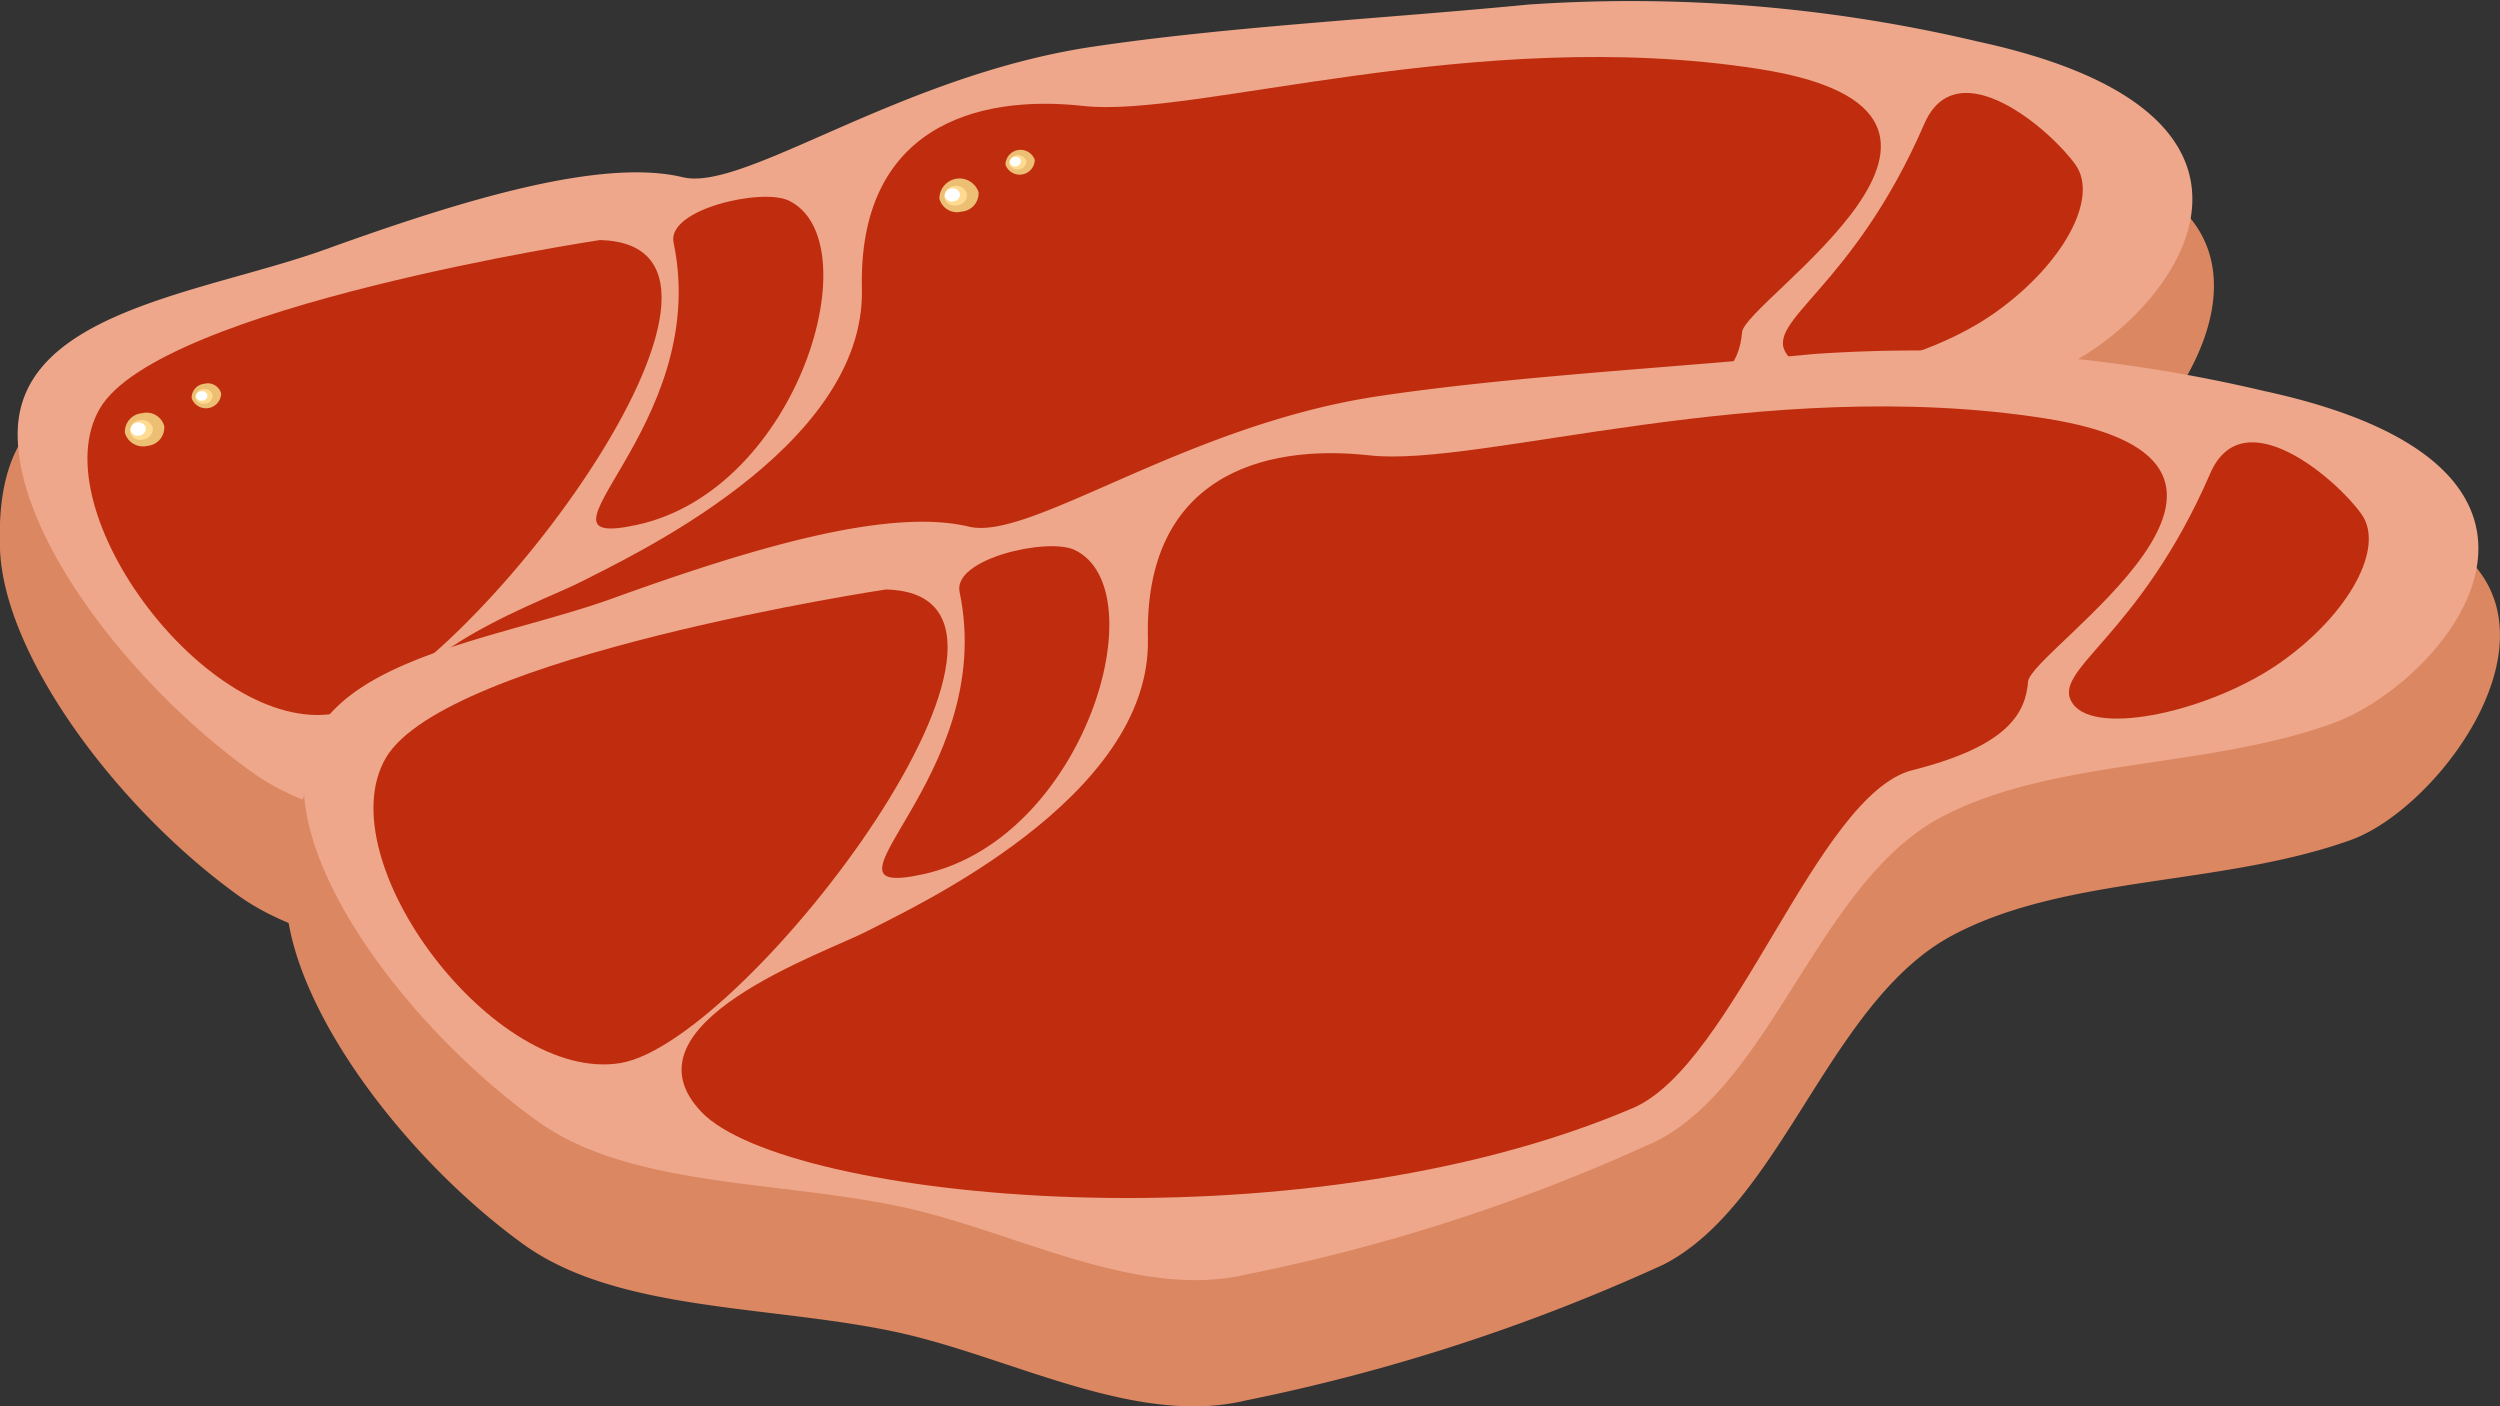
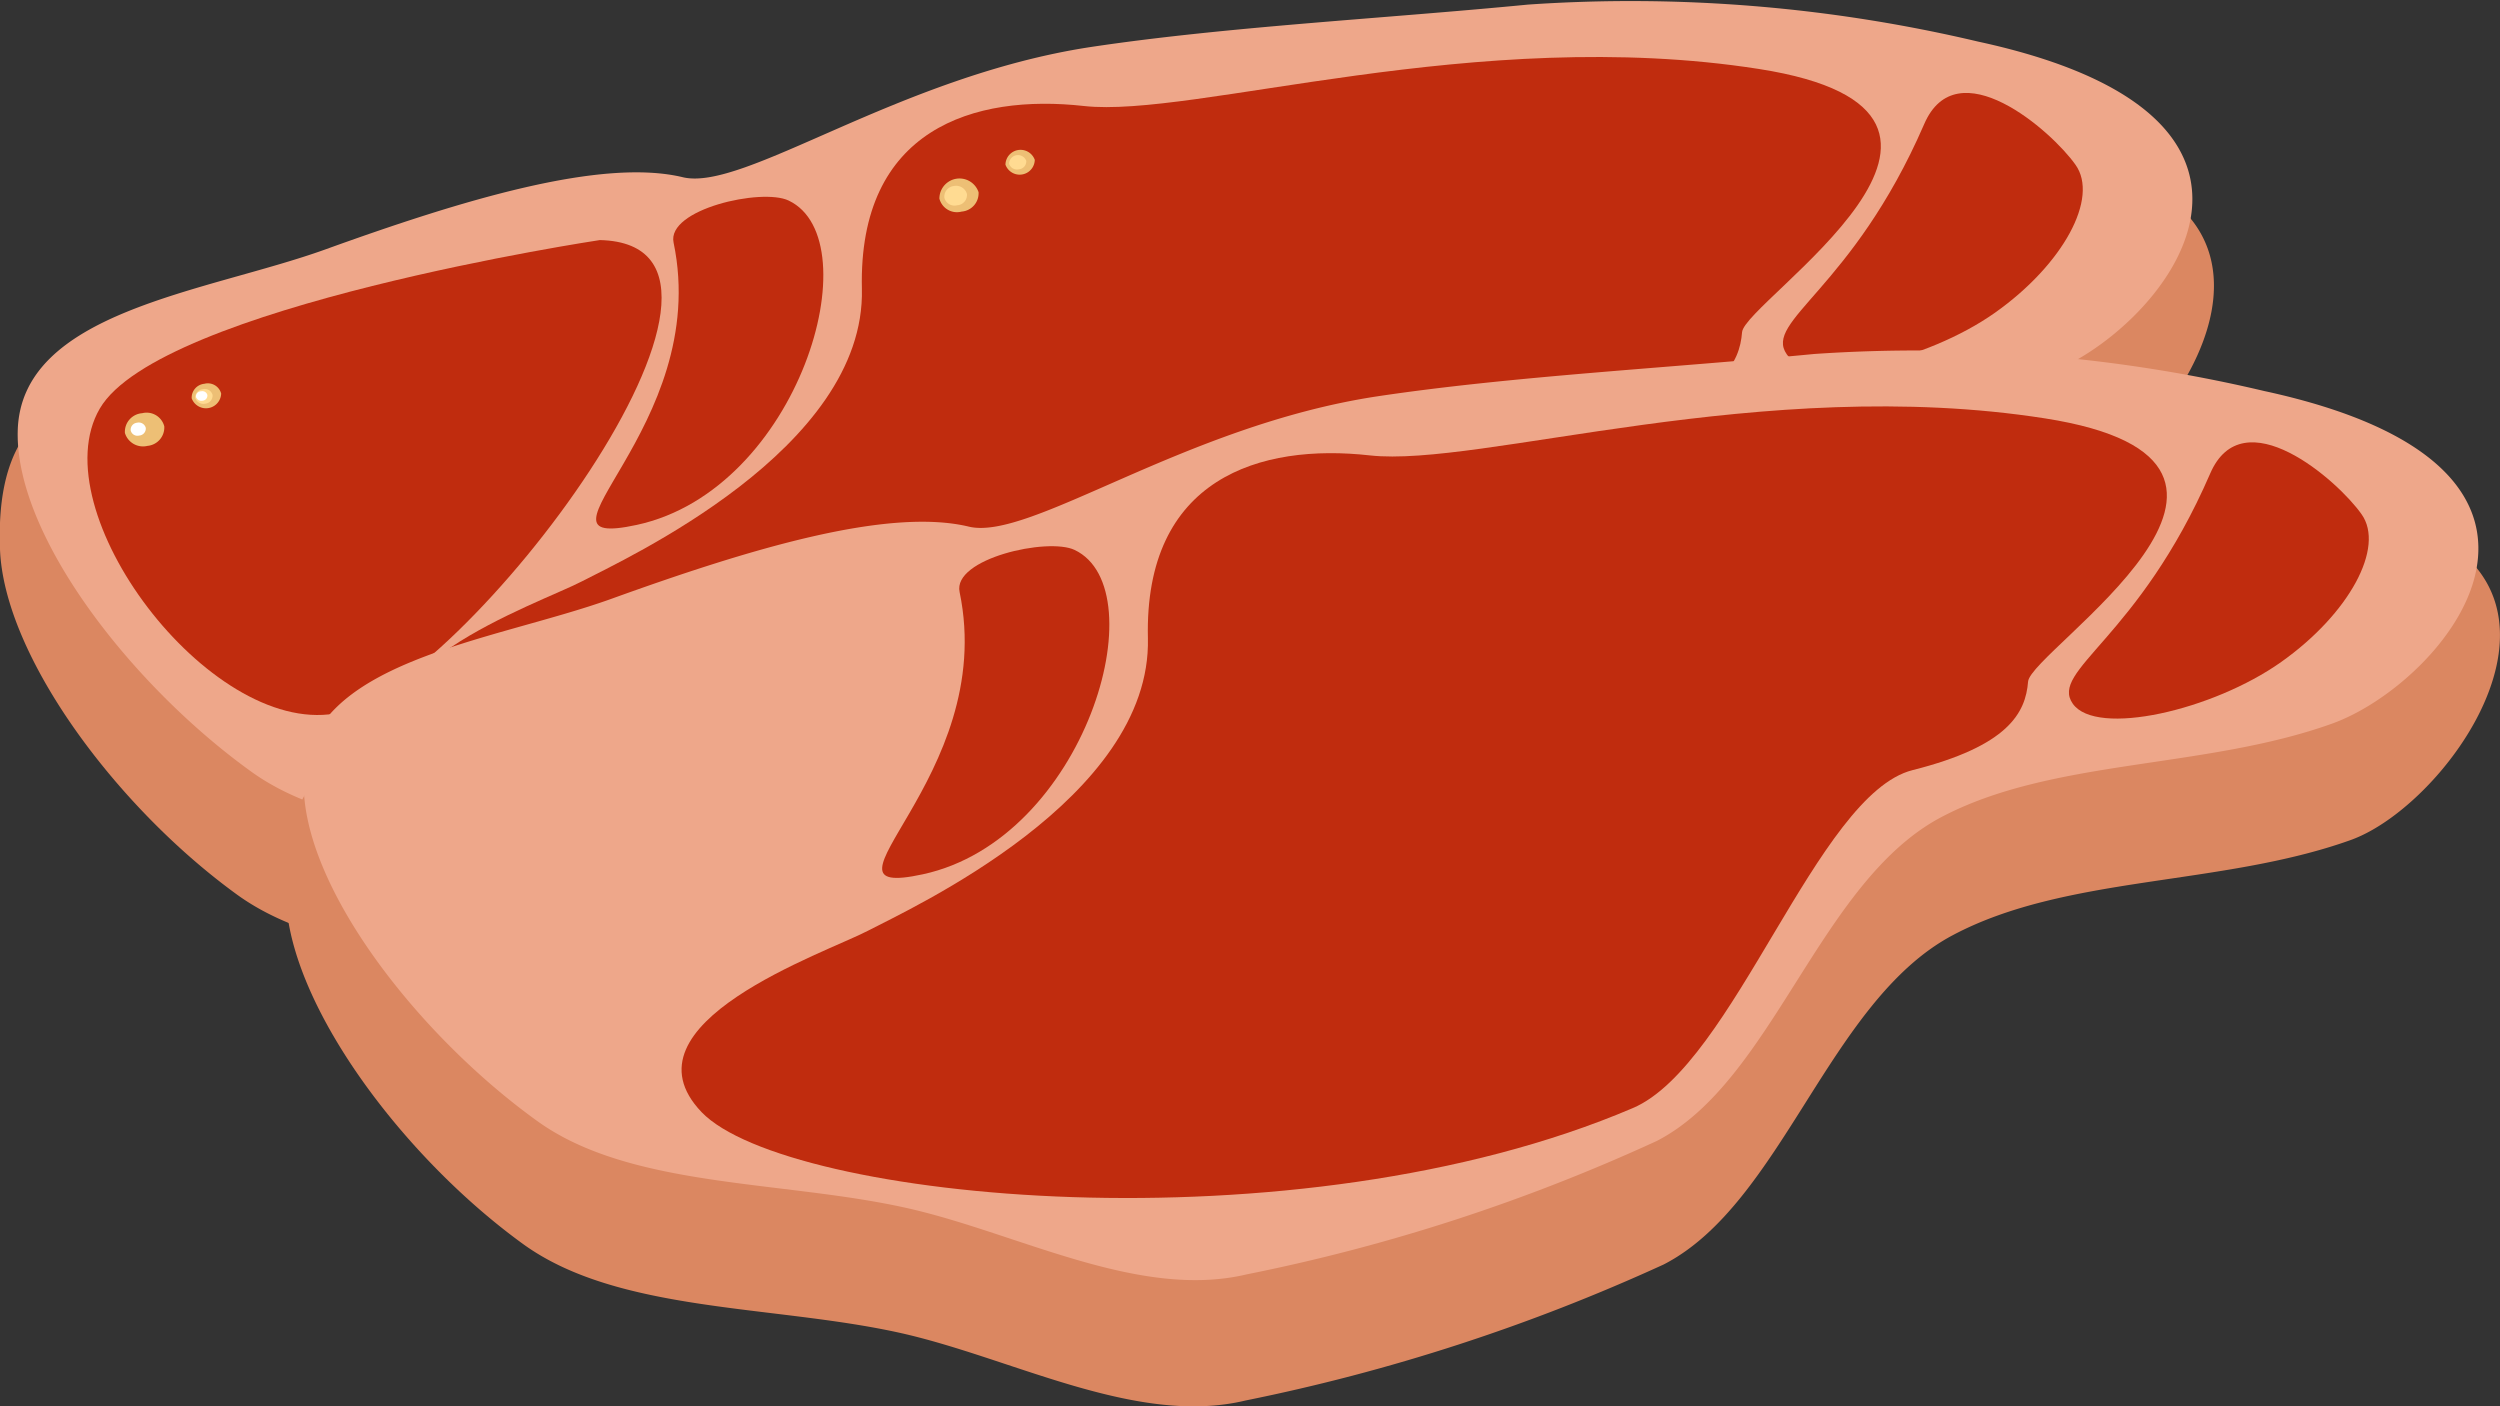
<svg xmlns="http://www.w3.org/2000/svg" width="47.996" height="27" viewBox="0 0 47.996 27">
  <rect x="0" y="0" width="47.996" height="27" fill="#333333" stroke="none" />
  <g id="Group_2644" data-name="Group 2644" transform="translate(-580.98 -1233.16)">
    <g id="Group_247" data-name="Group 247" transform="translate(580.98 1233.16)">
      <g id="Group_241" data-name="Group 241" transform="translate(0 0)">
        <path id="Path_708" data-name="Path 708" d="M177.977,130.721c2.195-.782,5.767-6.2-1.316-6.509-2.314-.1-5.555-1.033-8.8-.719-2.836.266-5.9.431-8.545.835-3.77.567-6.768,2.824-7.97,2.535-1.59-.384-4.311.445-6.987,1.411-2.339.845-6.178-.758-6.016,3.571.078,2.045,2.235,4.956,4.563,6.639,1.817,1.307,4.765,1.159,7.188,1.689,2.172.475,4.565,1.813,6.672,1.306a36.728,36.728,0,0,0,8.026-2.611c2.275-1.169,3.17-5.056,5.545-6.319C172.512,131.39,175.491,131.609,177.977,130.721Z" transform="translate(-138.343 -121.3)" fill="#db8761" />
        <path id="Path_709" data-name="Path 709" d="M179.776,114.9c2.15-.762,5.669-4.882-1.293-6.389a28.939,28.939,0,0,0-8.64-.711c-2.788.271-5.8.424-8.4.815-3.7.565-6.651,2.78-7.827,2.5-1.566-.377-4.237.437-6.863,1.385-2.3.828-5.866,1.187-5.908,3.5-.04,2.014,2.193,4.878,4.482,6.525,1.782,1.288,4.678,1.137,7.059,1.663,2.137.47,4.478,1.778,6.562,1.282a35.531,35.531,0,0,0,7.877-2.563c2.231-1.152,3.115-4.968,5.449-6.21C174.406,115.566,177.327,115.776,179.776,114.9Z" transform="translate(-140.505 -107.712)" fill="#eea78a" />
        <path id="Path_710" data-name="Path 710" d="M160.591,142.042s-8.457,1.274-9.6,3.235,2.088,6.263,4.51,5.856C157.941,150.718,164.426,142.132,160.591,142.042Z" transform="translate(-149.075 -137.433)" fill="#c02c0e" />
        <path id="Path_711" data-name="Path 711" d="M224.777,136.7c-.139-.642,1.694-1.054,2.208-.809,1.6.76.2,5.553-2.914,6.227C221.712,142.63,225.52,140.261,224.777,136.7Z" transform="translate(-211.845 -132.041)" fill="#c02c0e" />
        <path id="Path_712" data-name="Path 712" d="M195.652,129.335c-1.627-1.7,2.378-3.056,3.193-3.483s5.448-2.538,5.375-5.615,2.162-3.746,4.261-3.511,7.532-1.56,12.96-.711-.276,4.454-.323,5.053-.378,1.237-2.217,1.7-3.433,5.666-5.373,6.489C207.061,132.019,197.279,131.026,195.652,129.335Z" transform="translate(-187.673 -114.691)" fill="#c02c0e" />
        <path id="Path_713" data-name="Path 713" d="M398.155,122.265c.455.635-.233,1.911-1.543,2.839s-3.548,1.442-4,.8,1.26-1.243,2.636-4.414C395.877,120.019,397.7,121.618,398.155,122.265Z" transform="translate(-358.309 -119.102)" fill="#c02c0e" />
      </g>
      <g id="Group_242" data-name="Group 242" transform="translate(2.394 7.927)">
        <path id="Path_714" data-name="Path 714" d="M156.773,166.781a.355.355,0,0,1-.322.375.363.363,0,0,1-.434-.248.358.358,0,0,1,.331-.379A.35.35,0,0,1,156.773,166.781Z" transform="translate(-156.013 -166.523)" fill="#edbf75" />
-         <path id="Path_715" data-name="Path 715" d="M157.18,167.706a.212.212,0,0,1-.192.217.2.2,0,0,1-.247-.145.2.2,0,0,1,.185-.225A.211.211,0,0,1,157.18,167.706Z" transform="translate(-156.64 -167.411)" fill="#ffdb92" />
        <path id="Path_716" data-name="Path 716" d="M157.145,168.014a.136.136,0,0,1-.129.147.132.132,0,0,1-.161-.1.135.135,0,0,1,.12-.146A.139.139,0,0,1,157.145,168.014Z" transform="translate(-156.74 -167.726)" fill="#fff" />
      </g>
      <g id="Group_243" data-name="Group 243" transform="translate(3.677 7.364)">
        <path id="Path_717" data-name="Path 717" d="M166.045,162.535a.292.292,0,0,1-.566.092.269.269,0,0,1,.243-.279A.265.265,0,0,1,166.045,162.535Z" transform="translate(-165.476 -162.344)" fill="#edbf75" />
        <path id="Path_718" data-name="Path 718" d="M166.329,163.232a.156.156,0,0,1-.142.167.165.165,0,0,1-.191-.111.158.158,0,0,1,.142-.166A.155.155,0,0,1,166.329,163.232Z" transform="translate(-165.925 -163.013)" fill="#ffdb92" />
        <path id="Path_719" data-name="Path 719" d="M166.313,163.488a.1.1,0,0,1-.09.111.112.112,0,0,1-.129-.072.1.1,0,0,1,.1-.109A.1.1,0,0,1,166.313,163.488Z" transform="translate(-166.009 -163.27)" fill="#fff" />
      </g>
      <g id="Group_244" data-name="Group 244" transform="translate(18.031 3.425)">
        <path id="Path_720" data-name="Path 720" d="M272.862,133.312a.353.353,0,0,1-.325.372.348.348,0,0,1-.427-.248.386.386,0,0,1,.752-.124Z" transform="translate(-272.106 -133.047)" fill="#edbf75" />
        <path id="Path_721" data-name="Path 721" d="M273.25,134.261a.2.2,0,0,1-.189.217.2.2,0,0,1-.245-.148.207.207,0,0,1,.184-.222A.217.217,0,0,1,273.25,134.261Z" transform="translate(-272.717 -133.962)" fill="#ffdb92" />
-         <path id="Path_722" data-name="Path 722" d="M273.175,134.569a.134.134,0,0,1-.122.147.138.138,0,0,1-.169-.1.142.142,0,0,1,.128-.148A.14.14,0,0,1,273.175,134.569Z" transform="translate(-272.777 -134.276)" fill="#fff" />
      </g>
      <g id="Group_245" data-name="Group 245" transform="translate(19.302 2.871)">
        <path id="Path_723" data-name="Path 723" d="M282.1,129.1a.29.29,0,0,1-.563.092.29.29,0,0,1,.563-.092Z" transform="translate(-281.536 -128.902)" fill="#edbf75" />
        <path id="Path_724" data-name="Path 724" d="M282.375,129.781a.154.154,0,0,1-.14.16.159.159,0,0,1-.19-.107.17.17,0,0,1,.33-.053Z" transform="translate(-281.974 -129.562)" fill="#ffdb92" />
-         <path id="Path_725" data-name="Path 725" d="M282.368,130.012a.111.111,0,0,1-.216.035.1.1,0,0,1,.091-.107A.1.1,0,0,1,282.368,130.012Z" transform="translate(-282.068 -129.797)" fill="#fff" />
      </g>
    </g>
    <g id="Group_241-2" data-name="Group 241" transform="translate(586.471 1239.868)">
      <path id="Path_708-2" data-name="Path 708" d="M177.977,130.721c2.195-.782,5.767-6.2-1.316-6.509-2.314-.1-5.555-1.033-8.8-.719-2.836.266-5.9.431-8.545.835-3.77.567-6.768,2.824-7.97,2.535-1.59-.384-4.311.445-6.987,1.411-2.339.845-6.178-.758-6.016,3.571.078,2.045,2.235,4.956,4.563,6.639,1.817,1.307,4.765,1.159,7.188,1.689,2.172.475,4.565,1.813,6.672,1.306a36.728,36.728,0,0,0,8.026-2.611c2.275-1.169,3.17-5.056,5.545-6.319C172.512,131.39,175.491,131.609,177.977,130.721Z" transform="translate(-138.343 -121.3)" fill="#db8761" />
      <path id="Path_709-2" data-name="Path 709" d="M179.776,114.9c2.15-.762,5.669-4.882-1.293-6.389a28.939,28.939,0,0,0-8.64-.711c-2.788.271-5.8.424-8.4.815-3.7.565-6.651,2.78-7.827,2.5-1.566-.377-4.237.437-6.863,1.385-2.3.828-5.866,1.187-5.908,3.5-.04,2.014,2.193,4.878,4.482,6.525,1.782,1.288,4.678,1.137,7.059,1.663,2.137.47,4.478,1.778,6.562,1.282a35.531,35.531,0,0,0,7.877-2.563c2.231-1.152,3.115-4.968,5.449-6.21C174.406,115.566,177.327,115.776,179.776,114.9Z" transform="translate(-140.505 -107.712)" fill="#eea78a" />
-       <path id="Path_710-2" data-name="Path 710" d="M160.591,142.042s-8.457,1.274-9.6,3.235,2.088,6.263,4.51,5.856C157.941,150.718,164.426,142.132,160.591,142.042Z" transform="translate(-149.075 -137.433)" fill="#c02c0e" />
      <path id="Path_711-2" data-name="Path 711" d="M224.777,136.7c-.139-.642,1.694-1.054,2.208-.809,1.6.76.2,5.553-2.914,6.227C221.712,142.63,225.52,140.261,224.777,136.7Z" transform="translate(-211.845 -132.041)" fill="#c02c0e" />
      <path id="Path_712-2" data-name="Path 712" d="M195.652,129.335c-1.627-1.7,2.378-3.056,3.193-3.483s5.448-2.538,5.375-5.615,2.162-3.746,4.261-3.511,7.532-1.56,12.96-.711-.276,4.454-.323,5.053-.378,1.237-2.217,1.7-3.433,5.666-5.373,6.489C207.061,132.019,197.279,131.026,195.652,129.335Z" transform="translate(-187.673 -114.691)" fill="#c02c0e" />
      <path id="Path_713-2" data-name="Path 713" d="M398.155,122.265c.455.635-.233,1.911-1.543,2.839s-3.548,1.442-4,.8,1.26-1.243,2.636-4.414C395.877,120.019,397.7,121.618,398.155,122.265Z" transform="translate(-358.309 -119.102)" fill="#c02c0e" />
    </g>
  </g>
</svg>